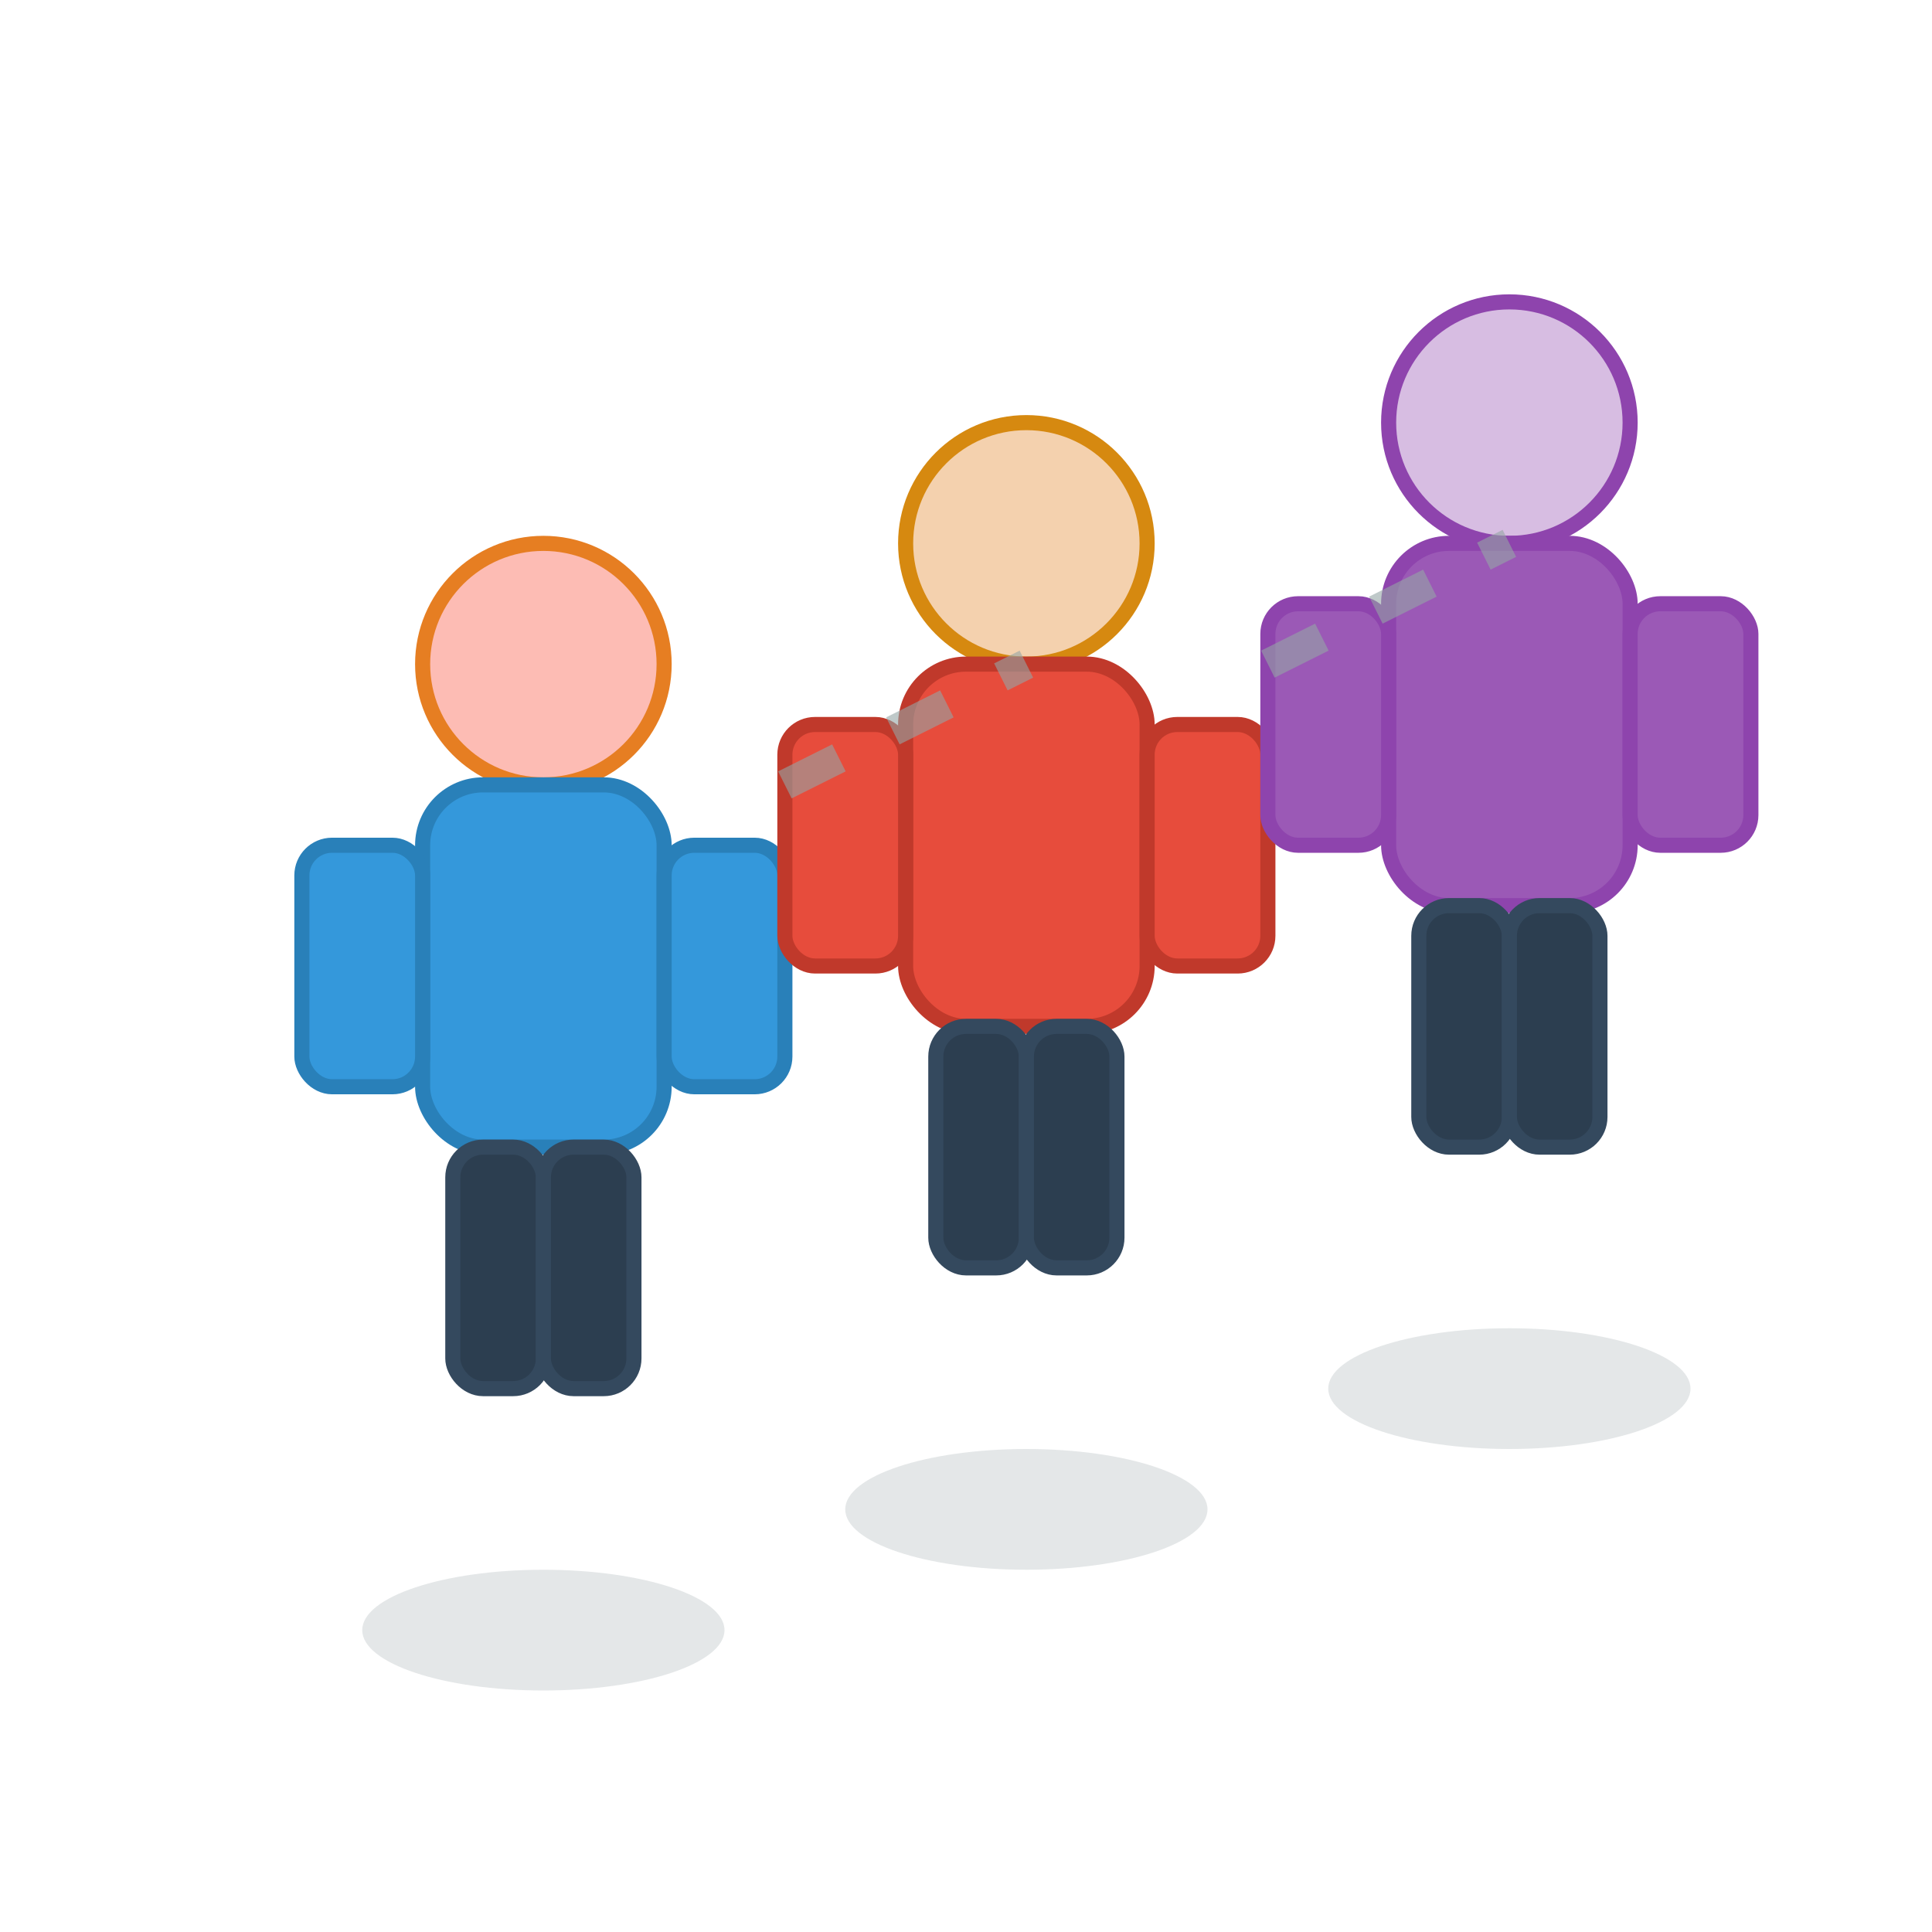
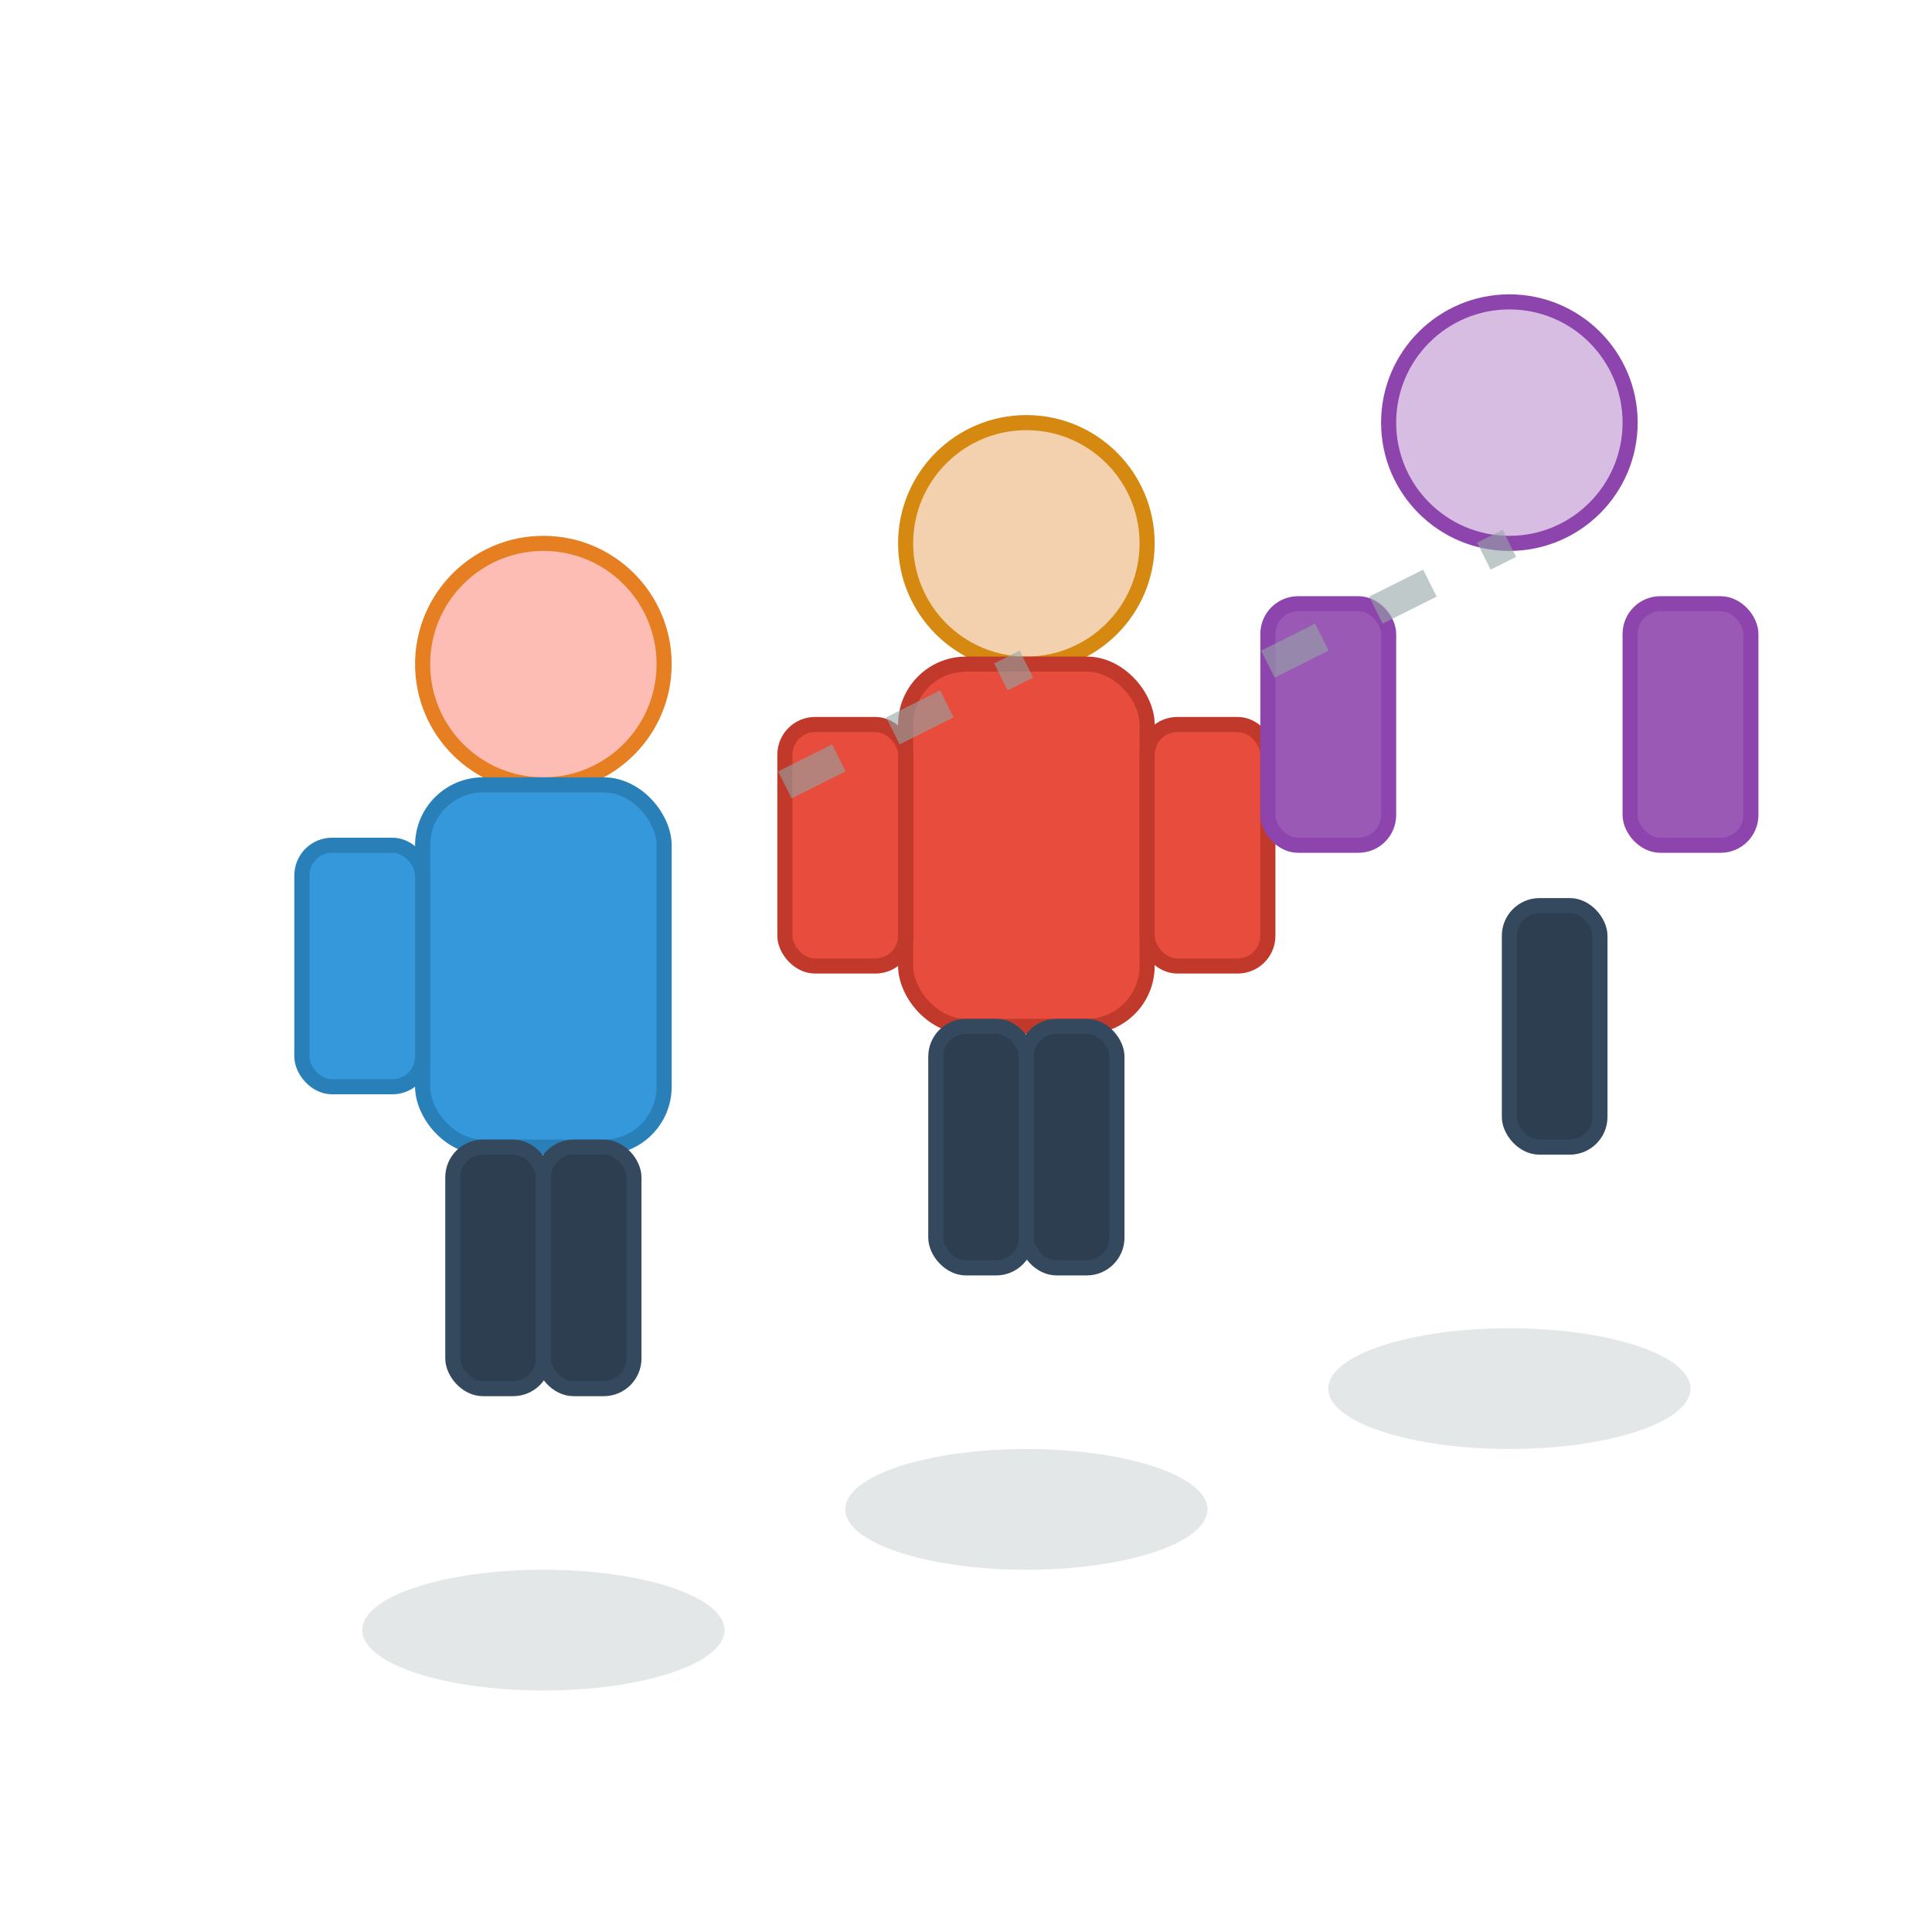
<svg xmlns="http://www.w3.org/2000/svg" width="64" height="64" viewBox="0 0 64 64" fill="none">
  <g transform="translate(6, 6)">
    <g transform="translate(0, 8)">
      <circle cx="12" cy="8" r="4" fill="#fdbcb4" stroke="#e67e22" stroke-width="0.5" />
      <rect x="8" y="12" width="8" height="12" fill="#3498db" rx="2" stroke="#2980b9" stroke-width="0.5" />
      <rect x="4" y="14" width="4" height="8" fill="#3498db" rx="1" stroke="#2980b9" stroke-width="0.5" />
-       <rect x="16" y="14" width="4" height="8" fill="#3498db" rx="1" stroke="#2980b9" stroke-width="0.5" />
      <rect x="9" y="24" width="3" height="8" fill="#2c3e50" rx="1" stroke="#34495e" stroke-width="0.5" />
      <rect x="12" y="24" width="3" height="8" fill="#2c3e50" rx="1" stroke="#34495e" stroke-width="0.5" />
    </g>
    <g transform="translate(16, 4)">
      <circle cx="12" cy="8" r="4" fill="#f4d1ae" stroke="#d68910" stroke-width="0.5" />
      <rect x="8" y="12" width="8" height="12" fill="#e74c3c" rx="2" stroke="#c0392b" stroke-width="0.5" />
      <rect x="4" y="14" width="4" height="8" fill="#e74c3c" rx="1" stroke="#c0392b" stroke-width="0.5" />
      <rect x="16" y="14" width="4" height="8" fill="#e74c3c" rx="1" stroke="#c0392b" stroke-width="0.5" />
      <rect x="9" y="24" width="3" height="8" fill="#2c3e50" rx="1" stroke="#34495e" stroke-width="0.5" />
      <rect x="12" y="24" width="3" height="8" fill="#2c3e50" rx="1" stroke="#34495e" stroke-width="0.5" />
    </g>
    <g transform="translate(32, 0)">
      <circle cx="12" cy="8" r="4" fill="#d7bde2" stroke="#8e44ad" stroke-width="0.5" />
-       <rect x="8" y="12" width="8" height="12" fill="#9b59b6" rx="2" stroke="#8e44ad" stroke-width="0.5" />
      <rect x="4" y="14" width="4" height="8" fill="#9b59b6" rx="1" stroke="#8e44ad" stroke-width="0.5" />
      <rect x="16" y="14" width="4" height="8" fill="#9b59b6" rx="1" stroke="#8e44ad" stroke-width="0.5" />
-       <rect x="9" y="24" width="3" height="8" fill="#2c3e50" rx="1" stroke="#34495e" stroke-width="0.5" />
      <rect x="12" y="24" width="3" height="8" fill="#2c3e50" rx="1" stroke="#34495e" stroke-width="0.5" />
    </g>
    <ellipse cx="12" cy="48" rx="6" ry="2" fill="#bdc3c7" opacity="0.4" />
    <ellipse cx="28" cy="44" rx="6" ry="2" fill="#bdc3c7" opacity="0.4" />
    <ellipse cx="44" cy="40" rx="6" ry="2" fill="#bdc3c7" opacity="0.4" />
    <path d="M20 20 L28 16" stroke="#95a5a6" stroke-width="1" stroke-dasharray="2,2" opacity="0.6" />
    <path d="M36 16 L44 12" stroke="#95a5a6" stroke-width="1" stroke-dasharray="2,2" opacity="0.6" />
  </g>
</svg>